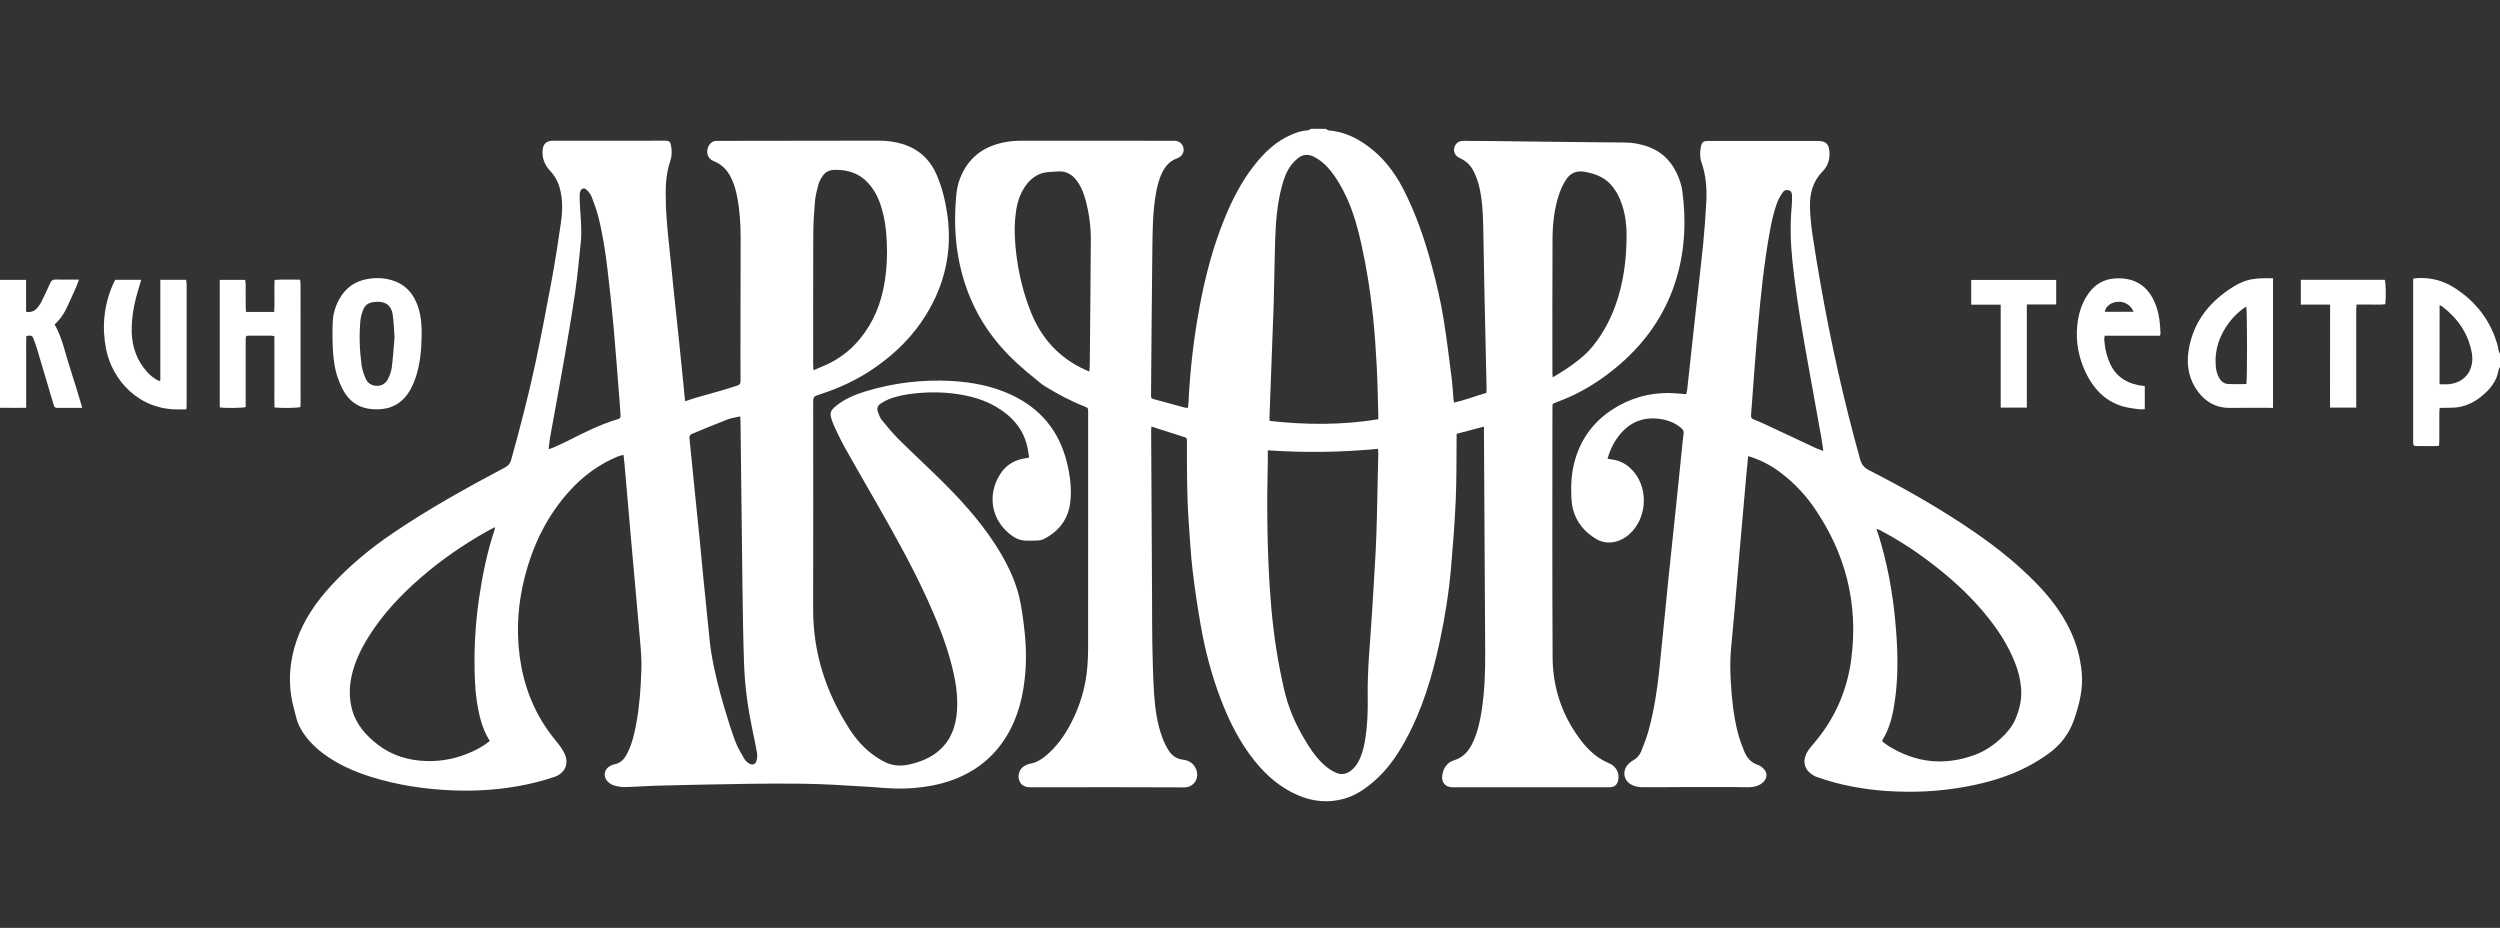
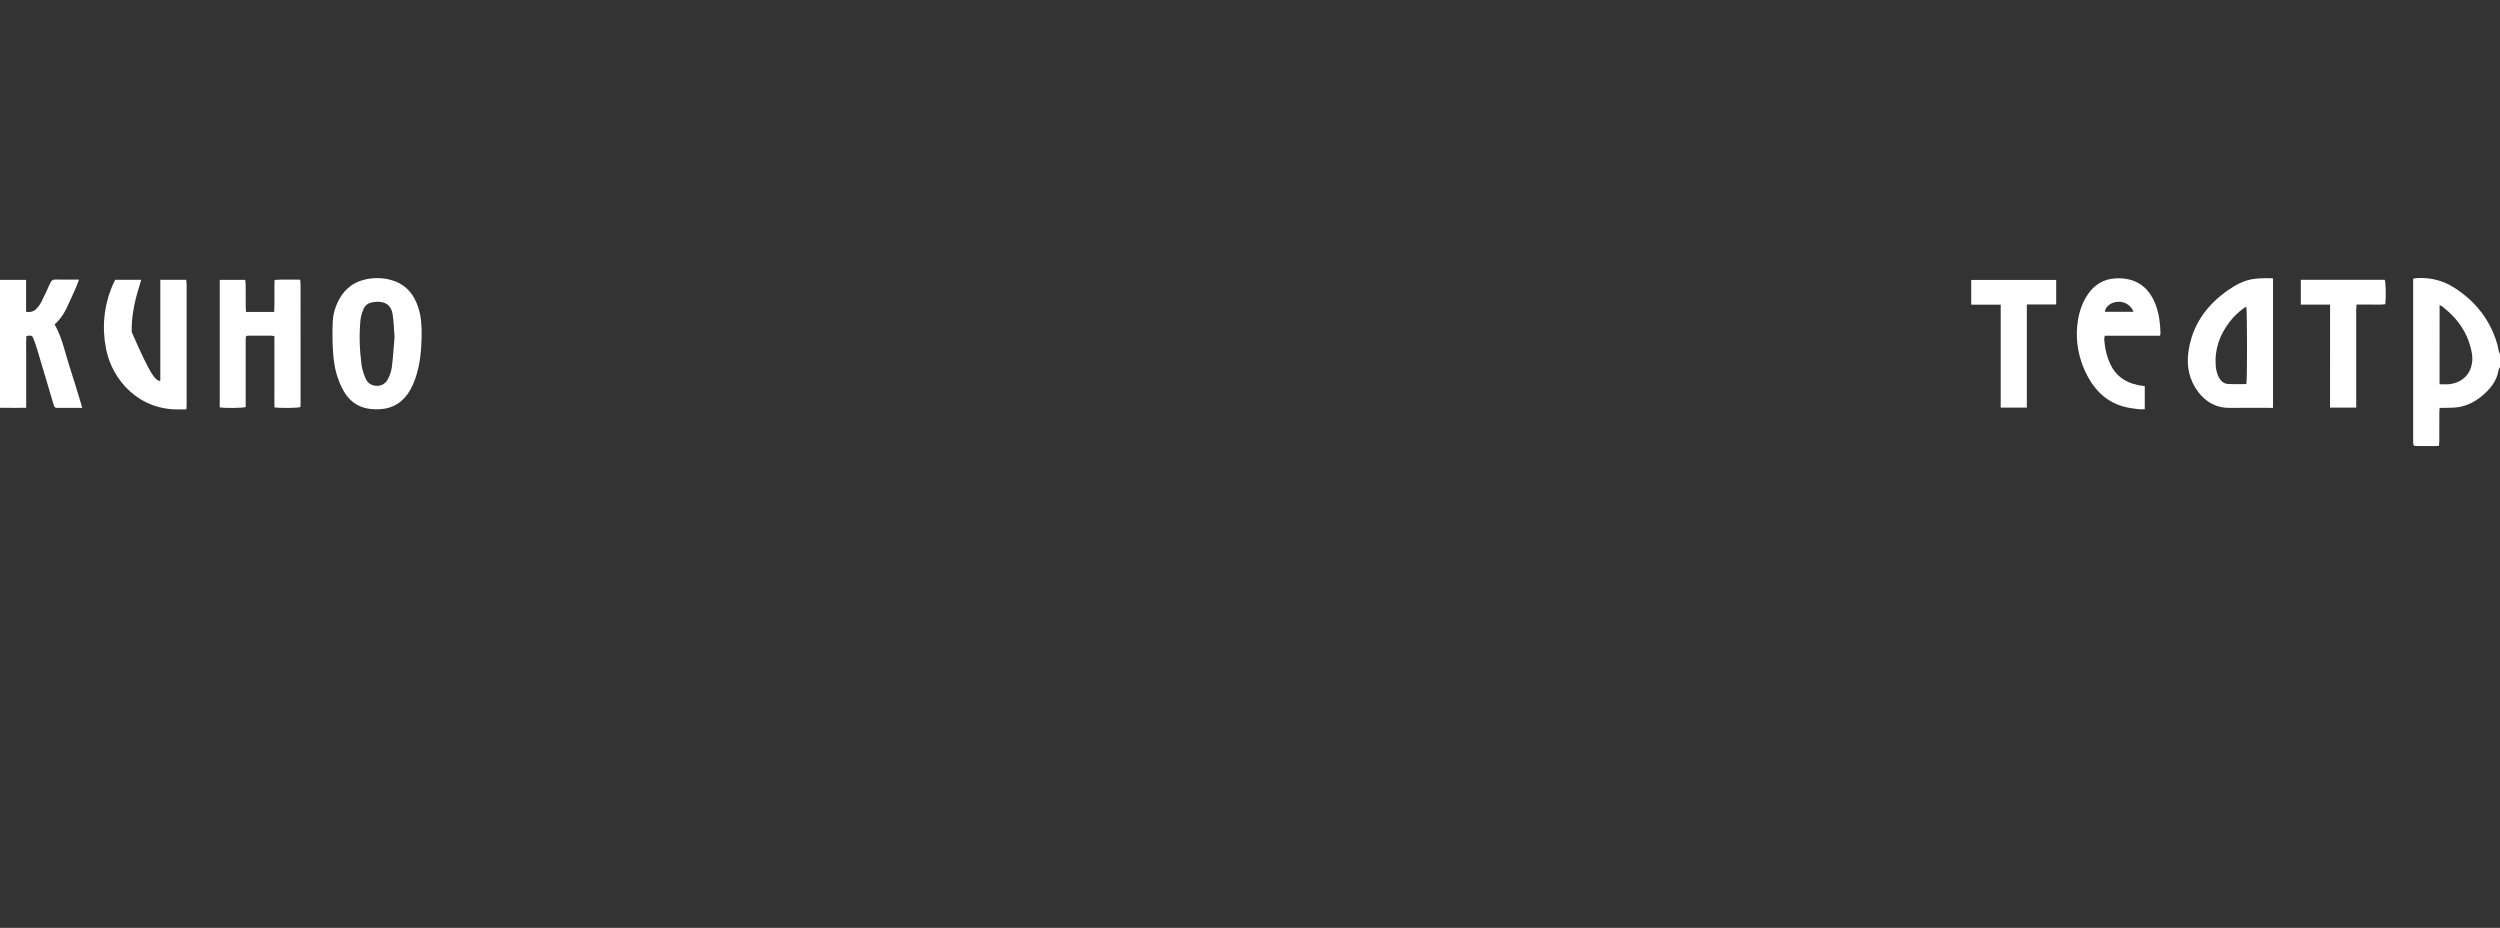
<svg xmlns="http://www.w3.org/2000/svg" width="194" height="72" viewBox="0 0 194 72" fill="none">
  <rect x="0" y="0" width="194" height="72" fill="#333333" stroke="none" />
  <g clip-path="url(#clip0_17_2390)">
-     <path d="M102.879 10C102.961 10.043 103.043 10.116 103.128 10.122C104.231 10.211 105.196 10.654 106.083 11.291C107.31 12.175 108.21 13.341 108.899 14.678C109.861 16.553 110.543 18.533 111.092 20.567C111.472 21.98 111.807 23.402 112.037 24.845C112.28 26.363 112.46 27.892 112.657 29.42C112.723 29.942 112.746 30.473 112.792 30.998C112.799 31.061 112.812 31.124 112.828 31.236C113.698 31.058 114.502 30.724 115.346 30.486C115.352 30.364 115.362 30.265 115.359 30.17C115.303 27.608 115.241 25.043 115.188 22.481C115.155 20.854 115.132 19.227 115.1 17.596C115.077 16.516 115.027 15.437 114.765 14.387C114.673 14.017 114.532 13.654 114.364 13.311C114.141 12.842 113.78 12.496 113.301 12.278C112.959 12.123 112.799 11.852 112.838 11.558C112.887 11.172 113.15 10.931 113.553 10.931C114.318 10.931 115.086 10.938 115.851 10.947C117.712 10.967 119.57 10.994 121.431 11.013C122.997 11.03 124.56 11.04 126.125 11.06C126.719 11.066 127.3 11.175 127.862 11.373C129.083 11.802 129.854 12.687 130.301 13.879C130.419 14.196 130.511 14.529 130.553 14.866C130.849 17.117 130.757 19.345 130.113 21.534C129.378 24.033 128.019 26.139 126.119 27.898C124.911 29.014 123.578 29.948 122.098 30.665C121.655 30.879 121.192 31.051 120.736 31.233C120.479 31.335 120.473 31.325 120.47 31.606C120.466 32.144 120.466 32.685 120.466 33.223C120.47 39.155 120.447 45.084 120.483 51.016C120.496 53.294 121.172 55.393 122.524 57.245C123.033 57.942 123.611 58.569 124.379 58.991C124.579 59.104 124.793 59.19 124.996 59.295C125.426 59.516 125.662 60.005 125.584 60.483C125.515 60.899 125.295 61.094 124.868 61.094C123.982 61.097 123.096 61.094 122.209 61.094C119.189 61.094 116.17 61.094 113.15 61.094C112.986 61.094 112.822 61.101 112.657 61.091C112.149 61.061 111.856 60.718 111.916 60.206C111.984 59.622 112.283 59.17 112.844 58.995C113.583 58.764 114.006 58.242 114.308 57.582C114.66 56.816 114.843 56.001 114.972 55.175C115.211 53.66 115.257 52.135 115.251 50.603C115.218 44.916 115.188 39.228 115.155 33.537C115.155 33.408 115.155 33.279 115.155 33.101C114.42 33.296 113.744 33.477 113.032 33.666C113.032 33.791 113.032 33.91 113.032 34.029C113.015 35.613 113.035 37.198 112.966 38.782C112.89 40.528 112.756 42.275 112.605 44.014C112.437 45.955 112.132 47.877 111.725 49.781C111.157 52.435 110.389 55.023 109.083 57.417C108.439 58.599 107.684 59.701 106.66 60.596C105.951 61.216 105.18 61.741 104.267 61.992C103.056 62.322 101.865 62.207 100.709 61.705C99.36 61.121 98.284 60.193 97.368 59.057C96.212 57.621 95.398 55.997 94.742 54.284C94.033 52.429 93.524 50.517 93.183 48.567C92.933 47.137 92.716 45.701 92.546 44.262C92.401 43.031 92.336 41.786 92.247 40.548C92.096 38.462 92.106 36.369 92.106 34.279C92.106 33.966 92.099 33.979 91.794 33.883C91.095 33.666 90.399 33.438 89.7 33.213C89.598 33.18 89.496 33.147 89.352 33.098C89.342 33.22 89.329 33.309 89.329 33.401C89.352 37.825 89.378 42.248 89.401 46.672C89.408 47.771 89.398 48.874 89.421 49.973C89.447 51.247 89.473 52.525 89.555 53.799C89.631 54.974 89.792 56.143 90.202 57.255C90.327 57.592 90.491 57.922 90.681 58.225C90.934 58.632 91.295 58.896 91.797 58.952C92.273 59.008 92.638 59.236 92.825 59.708C93.081 60.361 92.677 61.104 91.892 61.101C88.371 61.081 84.845 61.091 81.323 61.091C80.864 61.091 80.404 61.094 79.944 61.091C79.472 61.088 79.183 60.889 79.075 60.493C78.966 60.094 79.134 59.652 79.491 59.437C79.619 59.361 79.767 59.295 79.915 59.269C80.371 59.19 80.762 58.975 81.11 58.688C81.97 57.978 82.61 57.09 83.118 56.106C83.831 54.723 84.267 53.257 84.382 51.699C84.415 51.25 84.438 50.798 84.438 50.349C84.441 44.232 84.441 38.115 84.441 31.995C84.441 31.658 84.441 31.655 84.143 31.536C83.069 31.114 82.058 30.569 81.077 29.968C80.817 29.81 80.591 29.595 80.351 29.407C79.39 28.641 78.471 27.826 77.66 26.895C75.946 24.931 74.873 22.65 74.391 20.085C74.134 18.715 74.069 17.332 74.148 15.945C74.187 15.245 74.23 14.546 74.489 13.872C75.09 12.307 76.222 11.41 77.827 11.063C78.29 10.964 78.753 10.921 79.225 10.921C83.132 10.928 87.038 10.924 90.944 10.924C91.019 10.924 91.098 10.921 91.174 10.924C91.486 10.941 91.751 11.149 91.827 11.436C91.909 11.743 91.774 12.057 91.486 12.222C91.44 12.248 91.39 12.274 91.338 12.291C90.783 12.482 90.432 12.888 90.182 13.4C89.9 13.978 89.762 14.602 89.664 15.232C89.441 16.629 89.441 18.038 89.421 19.444C89.375 23.142 89.355 26.839 89.322 30.536C89.322 30.602 89.322 30.668 89.319 30.734C89.316 30.863 89.378 30.932 89.503 30.965C90.314 31.186 91.124 31.411 91.939 31.629C92.007 31.648 92.086 31.639 92.188 31.645C92.204 31.454 92.227 31.282 92.234 31.11C92.355 28.635 92.644 26.179 93.1 23.746C93.544 21.375 94.157 19.048 95.083 16.817C95.671 15.401 96.373 14.047 97.322 12.839C98.116 11.825 99.029 10.951 100.237 10.439C100.63 10.271 101.034 10.139 101.467 10.116C101.566 10.109 101.658 10.036 101.753 9.993C102.137 10 102.508 10 102.879 10ZM98.382 34.943C98.382 35.27 98.388 35.534 98.382 35.795C98.3 39.05 98.326 42.304 98.53 45.556C98.668 47.741 98.914 49.913 99.34 52.062C99.505 52.881 99.669 53.703 99.918 54.495C100.296 55.694 100.867 56.809 101.54 57.872C101.924 58.48 102.364 59.041 102.918 59.496C103.158 59.694 103.437 59.866 103.726 59.985C104.1 60.14 104.477 60.068 104.809 59.82C105.058 59.632 105.252 59.397 105.4 59.123C105.672 58.625 105.817 58.087 105.912 57.532C106.109 56.4 106.155 55.255 106.135 54.112C106.099 51.963 106.329 49.831 106.46 47.692C106.562 46.025 106.667 44.354 106.756 42.687C106.801 41.832 106.824 40.974 106.847 40.116C106.89 38.469 106.923 36.818 106.956 35.167C106.959 35.062 106.939 34.959 106.929 34.828C104.08 35.101 101.267 35.144 98.382 34.943ZM106.956 32.536C106.956 32.421 106.959 32.312 106.956 32.203C106.92 30.962 106.903 29.717 106.838 28.476C106.769 27.159 106.68 25.842 106.542 24.531C106.345 22.65 106.05 20.781 105.639 18.936C105.367 17.711 105.039 16.503 104.514 15.358C104.143 14.546 103.7 13.776 103.122 13.093C102.79 12.704 102.403 12.387 101.947 12.159C101.536 11.954 101.136 11.964 100.772 12.241C100.565 12.4 100.371 12.585 100.214 12.789C99.833 13.285 99.626 13.866 99.469 14.466C99.101 15.856 98.993 17.282 98.95 18.712C98.904 20.296 98.881 21.877 98.841 23.462C98.828 24.033 98.802 24.604 98.779 25.175C98.691 27.591 98.599 30.011 98.51 32.431C98.507 32.504 98.523 32.579 98.53 32.665C101.336 32.975 104.123 32.995 106.956 32.536ZM84.533 28.833C84.546 28.668 84.559 28.562 84.563 28.456C84.569 27.961 84.573 27.466 84.579 26.971C84.602 24.188 84.635 21.409 84.648 18.626C84.655 17.589 84.517 16.566 84.251 15.562C84.103 15.008 83.9 14.473 83.552 14.011C83.201 13.542 82.744 13.275 82.147 13.301C81.874 13.311 81.602 13.331 81.33 13.354C80.696 13.407 80.184 13.704 79.774 14.173C79.596 14.377 79.445 14.612 79.317 14.853C78.966 15.513 78.841 16.239 78.776 16.979C78.7 17.827 78.75 18.669 78.841 19.514C79.022 21.151 79.396 22.736 80.017 24.264C80.834 26.281 82.199 27.766 84.172 28.677C84.267 28.721 84.369 28.763 84.533 28.833ZM120.489 29.282C120.867 29.051 121.188 28.869 121.494 28.664C122.259 28.149 123 27.601 123.588 26.878C124.35 25.941 124.921 24.895 125.338 23.759C125.987 21.983 126.22 20.131 126.224 18.253C126.227 17.46 126.125 16.672 125.879 15.912C125.679 15.298 125.39 14.737 124.944 14.265C124.412 13.704 123.729 13.476 122.994 13.334C122.337 13.209 121.845 13.43 121.504 13.971C121.297 14.301 121.123 14.668 120.998 15.037C120.617 16.163 120.483 17.335 120.476 18.514C120.457 21.98 120.466 25.446 120.466 28.912C120.466 29.008 120.476 29.103 120.489 29.282Z" fill="white" />
    <path d="M194 28.486C193.964 28.552 193.908 28.618 193.898 28.687C193.757 29.582 193.219 30.222 192.552 30.764C192.037 31.183 191.446 31.48 190.786 31.592C190.445 31.652 190.091 31.635 189.743 31.648C189.611 31.655 189.483 31.648 189.316 31.648C189.306 31.787 189.293 31.903 189.293 32.018C189.29 32.745 189.293 33.471 189.29 34.197C189.29 34.326 189.273 34.451 189.267 34.596C189.129 34.603 189.024 34.613 188.915 34.613C188.499 34.613 188.085 34.613 187.668 34.613C187.261 34.613 187.261 34.613 187.261 34.187C187.261 33.857 187.261 33.527 187.261 33.197C187.261 29.457 187.261 25.716 187.261 21.976C187.261 21.867 187.261 21.759 187.261 21.633C187.35 21.613 187.419 21.587 187.491 21.584C188.587 21.508 189.602 21.768 190.517 22.366C192.155 23.435 193.288 24.901 193.816 26.809C193.849 26.925 193.852 27.047 193.882 27.166C193.911 27.278 193.961 27.387 194 27.496C194 27.826 194 28.156 194 28.486ZM189.309 29.816C189.575 29.816 189.818 29.836 190.054 29.813C190.718 29.75 191.472 29.374 191.748 28.512C191.863 28.149 191.883 27.78 191.817 27.407C191.541 25.868 190.711 24.686 189.487 23.759C189.447 23.729 189.395 23.716 189.313 23.683C189.309 25.73 189.309 27.743 189.309 29.816Z" fill="white" />
-     <path d="M53.169 31.14C53.494 31.031 53.77 30.932 54.049 30.85C54.732 30.652 55.418 30.47 56.097 30.272C56.475 30.163 56.846 30.034 57.223 29.919C57.41 29.863 57.469 29.744 57.466 29.549C57.456 28.866 57.459 28.186 57.459 27.502C57.463 24.498 57.466 21.494 57.473 18.49C57.476 17.411 57.41 16.335 57.203 15.272C57.105 14.764 56.967 14.265 56.734 13.8C56.442 13.209 56.019 12.75 55.392 12.505C54.811 12.281 54.745 11.614 55.08 11.192C55.208 11.03 55.375 10.931 55.589 10.931C55.687 10.931 55.785 10.931 55.884 10.931C59.964 10.924 64.047 10.921 68.127 10.914C68.778 10.914 69.414 10.984 70.038 11.175C71.272 11.558 72.152 12.354 72.67 13.536C73.104 14.526 73.36 15.575 73.511 16.645C73.911 19.451 73.334 22.049 71.853 24.445C70.839 26.086 69.496 27.41 67.921 28.509C66.608 29.427 65.18 30.104 63.66 30.592C63.099 30.774 63.102 30.774 63.102 31.381C63.102 36.663 63.118 41.945 63.099 47.226C63.086 50.623 64.08 53.7 65.892 56.532C66.378 57.291 66.966 57.981 67.691 58.529C67.95 58.727 68.233 58.902 68.518 59.061C69.171 59.417 69.864 59.487 70.586 59.318C71.449 59.117 72.26 58.797 72.927 58.193C73.819 57.387 74.18 56.331 74.262 55.165C74.351 53.934 74.141 52.733 73.832 51.544C73.386 49.824 72.723 48.187 71.991 46.573C70.849 44.057 69.509 41.651 68.141 39.254C67.284 37.755 66.421 36.263 65.577 34.761C65.291 34.256 65.049 33.725 64.793 33.203C64.701 33.015 64.628 32.82 64.559 32.622C64.362 32.051 64.422 31.87 64.898 31.483C65.584 30.929 66.385 30.605 67.215 30.355C69.362 29.707 71.558 29.443 73.793 29.562C75.408 29.648 76.987 29.945 78.467 30.632C80.745 31.691 82.199 33.451 82.797 35.907C83.04 36.907 83.171 37.924 83.056 38.95C82.909 40.281 82.18 41.222 81.008 41.826C80.877 41.895 80.716 41.931 80.568 41.941C80.23 41.961 79.892 41.961 79.554 41.951C79.206 41.938 78.891 41.819 78.605 41.624C76.905 40.459 76.56 38.393 77.64 36.752C78.1 36.056 78.772 35.669 79.596 35.557C79.669 35.547 79.741 35.531 79.859 35.508C79.82 35.26 79.797 35.022 79.747 34.788C79.445 33.286 78.516 32.266 77.236 31.533C76.334 31.015 75.346 30.741 74.318 30.586C73.209 30.417 72.096 30.411 70.983 30.529C70.287 30.605 69.598 30.727 68.942 30.992C68.722 31.081 68.508 31.203 68.311 31.338C68.114 31.474 68.036 31.695 68.111 31.922C68.193 32.16 68.278 32.411 68.433 32.599C68.853 33.117 69.283 33.636 69.756 34.105C70.76 35.101 71.801 36.062 72.812 37.052C74.436 38.644 75.976 40.314 77.22 42.232C77.932 43.331 78.54 44.486 78.933 45.744C79.189 46.566 79.308 47.418 79.422 48.266C79.596 49.567 79.672 50.871 79.567 52.185C79.422 53.961 79.019 55.661 78.07 57.189C77.099 58.757 75.726 59.84 74.013 60.49C72.992 60.876 71.932 61.068 70.849 61.157C69.916 61.233 68.991 61.183 68.065 61.104C67.271 61.035 66.47 61.012 65.675 60.956C63.109 60.777 60.535 60.794 57.965 60.827C55.68 60.856 53.392 60.909 51.108 60.965C50.235 60.985 49.358 61.058 48.485 61.078C48.196 61.084 47.898 61.025 47.619 60.942C47.441 60.889 47.264 60.761 47.136 60.622C46.785 60.242 46.88 59.704 47.33 59.447C47.441 59.384 47.569 59.328 47.694 59.305C48.131 59.222 48.407 58.949 48.613 58.575C48.886 58.08 49.063 57.549 49.194 57.004C49.503 55.707 49.651 54.383 49.723 53.053C49.739 52.723 49.749 52.392 49.765 52.062C49.811 51.168 49.719 50.283 49.641 49.395C49.559 48.441 49.473 47.49 49.388 46.536C49.243 44.906 49.093 43.272 48.951 41.641C48.791 39.799 48.633 37.96 48.472 36.118C48.449 35.857 48.42 35.597 48.387 35.296C48.213 35.346 48.062 35.372 47.924 35.428C46.506 36.022 45.291 36.907 44.254 38.036C42.462 39.987 41.339 42.301 40.699 44.863C40.328 46.342 40.151 47.847 40.2 49.372C40.273 51.557 40.762 53.64 41.822 55.568C42.209 56.275 42.672 56.925 43.184 57.545C43.42 57.829 43.644 58.14 43.804 58.473C44.182 59.255 43.837 60.011 43.02 60.289C42.065 60.612 41.09 60.853 40.099 61.022C38.474 61.302 36.839 61.398 35.195 61.335C33.012 61.253 30.862 60.936 28.774 60.279C27.451 59.863 26.194 59.305 25.075 58.47C24.569 58.093 24.119 57.661 23.735 57.163C23.374 56.697 23.105 56.185 22.967 55.608C22.849 55.106 22.695 54.611 22.613 54.102C22.37 52.62 22.521 51.164 23.003 49.745C23.565 48.101 24.533 46.711 25.695 45.447C27.133 43.879 28.764 42.535 30.524 41.347C33.304 39.465 36.235 37.838 39.196 36.27C39.445 36.138 39.587 35.973 39.665 35.692C40.361 33.18 41.021 30.662 41.563 28.113C42.019 25.964 42.429 23.802 42.83 21.64C43.092 20.214 43.309 18.778 43.519 17.342C43.65 16.447 43.686 15.546 43.453 14.655C43.315 14.123 43.066 13.658 42.688 13.255C42.281 12.819 42.065 12.304 42.101 11.697C42.134 11.172 42.393 10.921 42.918 10.921C45.817 10.918 48.718 10.918 51.617 10.918C51.922 10.918 52.02 11 52.076 11.31C52.148 11.707 52.145 12.103 52.017 12.486C51.748 13.278 51.659 14.09 51.656 14.922C51.653 16.299 51.771 17.668 51.922 19.035C52.05 20.194 52.155 21.356 52.276 22.514C52.421 23.891 52.572 25.271 52.713 26.647C52.831 27.796 52.946 28.945 53.061 30.094C53.081 30.43 53.123 30.757 53.169 31.14ZM38.008 57.496C37.67 56.965 37.45 56.416 37.295 55.842C37.036 54.882 36.905 53.901 36.859 52.914C36.757 50.745 36.862 48.583 37.174 46.434C37.437 44.625 37.801 42.843 38.382 41.106C38.398 41.06 38.398 41.007 38.411 40.905C38.165 41.033 37.962 41.133 37.765 41.245C35.91 42.291 34.164 43.499 32.559 44.906C31.059 46.216 29.706 47.662 28.636 49.359C28.042 50.303 27.553 51.293 27.3 52.389C27.09 53.304 27.077 54.215 27.34 55.126C27.671 56.271 28.429 57.103 29.335 57.796C30.428 58.635 31.702 59.011 33.068 59.057C34.321 59.1 35.523 58.843 36.665 58.318C37.131 58.1 37.581 57.852 38.008 57.496ZM57.443 32.312C57.092 32.395 56.764 32.434 56.465 32.546C55.516 32.913 54.578 33.302 53.639 33.692C53.576 33.718 53.524 33.814 53.507 33.887C53.488 33.969 53.507 34.062 53.517 34.147C53.655 35.527 53.79 36.904 53.931 38.284C54.049 39.442 54.17 40.601 54.285 41.763C54.387 42.803 54.482 43.843 54.584 44.883C54.709 46.14 54.834 47.398 54.965 48.656C55.031 49.289 55.083 49.927 55.181 50.554C55.414 52.033 55.785 53.482 56.209 54.915C56.468 55.789 56.737 56.661 57.053 57.513C57.23 57.991 57.502 58.437 57.758 58.886C57.84 59.031 57.988 59.157 58.132 59.246C58.385 59.404 58.621 59.325 58.704 59.041C58.763 58.84 58.776 58.605 58.74 58.397C58.628 57.737 58.48 57.083 58.346 56.426C58.017 54.829 57.801 53.215 57.742 51.59C57.666 49.468 57.64 47.345 57.611 45.223C57.555 41.043 57.512 36.864 57.463 32.685C57.463 32.573 57.453 32.467 57.443 32.312ZM63.128 28.727C63.42 28.605 63.65 28.506 63.88 28.41C65.419 27.77 66.591 26.7 67.451 25.277C68.226 23.993 68.6 22.577 68.754 21.095C68.859 20.075 68.856 19.055 68.764 18.032C68.689 17.206 68.531 16.401 68.236 15.625C68.032 15.097 67.747 14.618 67.366 14.199C66.673 13.443 65.794 13.169 64.796 13.179C64.376 13.182 64.047 13.334 63.821 13.681C63.69 13.879 63.568 14.1 63.506 14.328C63.388 14.773 63.273 15.226 63.233 15.681C63.161 16.556 63.112 17.437 63.109 18.315C63.096 21.659 63.102 25.003 63.102 28.347C63.102 28.453 63.115 28.559 63.128 28.727ZM42.57 34.857C42.718 34.808 42.81 34.785 42.895 34.748C43.292 34.567 43.696 34.398 44.087 34.197C45.344 33.556 46.604 32.923 47.963 32.52C48.121 32.474 48.17 32.381 48.154 32.226C48.137 32.074 48.141 31.919 48.127 31.764C47.963 29.671 47.809 27.578 47.625 25.485C47.491 23.977 47.327 22.468 47.149 20.963C46.985 19.567 46.775 18.174 46.427 16.81C46.296 16.302 46.119 15.803 45.928 15.311C45.846 15.104 45.705 14.905 45.544 14.747C45.321 14.526 45.088 14.612 45.012 14.919C44.989 15.014 44.976 15.113 44.98 15.212C44.983 15.476 44.989 15.741 45.006 16.005C45.062 16.936 45.163 17.87 45.068 18.804C44.937 20.095 44.819 21.385 44.632 22.67C44.366 24.485 44.057 26.294 43.742 28.1C43.401 30.057 43.033 32.012 42.682 33.969C42.636 34.246 42.613 34.527 42.57 34.857Z" fill="white" />
-     <path d="M135.654 35.408C135.602 35.97 135.549 36.481 135.503 36.996C135.333 38.934 135.159 40.875 134.991 42.813C134.873 44.16 134.765 45.51 134.647 46.857C134.548 47.995 134.446 49.134 134.335 50.273C134.246 51.164 134.259 52.053 134.312 52.944C134.387 54.251 134.525 55.555 134.847 56.826C134.975 57.334 135.162 57.833 135.359 58.318C135.562 58.81 135.891 59.193 136.429 59.364C136.58 59.411 136.721 59.52 136.836 59.632C137.171 59.952 137.154 60.388 136.816 60.705C136.518 60.982 136.147 61.071 135.759 61.088C135.365 61.101 134.971 61.078 134.578 61.074C133.471 61.071 132.368 61.071 131.262 61.074C130.005 61.078 128.745 61.094 127.487 61.088C127.231 61.088 126.959 61.045 126.723 60.949C125.941 60.632 125.82 59.741 126.463 59.193C126.545 59.123 126.637 59.054 126.733 59.005C127.038 58.84 127.248 58.589 127.369 58.275C127.576 57.744 127.789 57.212 127.937 56.661C128.354 55.119 128.6 53.545 128.764 51.957C129.014 49.54 129.244 47.121 129.49 44.704C129.67 42.932 129.867 41.162 130.051 39.39C130.215 37.805 130.376 36.217 130.537 34.633C130.57 34.316 130.596 33.999 130.645 33.682C130.678 33.471 130.606 33.332 130.445 33.2C129.966 32.801 129.408 32.589 128.804 32.507C127.336 32.305 126.227 32.893 125.416 34.105C125.114 34.553 124.901 35.045 124.743 35.593C124.839 35.613 124.917 35.633 124.999 35.643C125.748 35.719 126.342 36.072 126.815 36.653C127.944 38.039 127.773 40.251 126.447 41.446C125.685 42.133 124.668 42.304 123.87 41.829C122.987 41.301 122.337 40.558 122.068 39.532C121.993 39.248 121.957 38.947 121.94 38.653C121.894 37.749 121.93 36.848 122.15 35.966C122.649 33.949 123.841 32.461 125.633 31.47C127.028 30.701 128.538 30.397 130.127 30.526C130.353 30.546 130.583 30.569 130.845 30.592C130.872 30.48 130.911 30.368 130.924 30.256C131.151 28.202 131.371 26.146 131.597 24.092C131.784 22.399 131.988 20.705 132.158 19.012C132.27 17.886 132.355 16.754 132.411 15.625C132.464 14.598 132.375 13.582 132.037 12.598C131.902 12.205 131.906 11.796 131.991 11.39C132.067 11.02 132.178 10.938 132.552 10.938C135.398 10.938 138.241 10.938 141.087 10.938C141.651 10.938 141.917 11.165 141.963 11.733C142.012 12.317 141.861 12.875 141.451 13.285C140.673 14.06 140.43 15.014 140.453 16.054C140.47 16.754 140.539 17.46 140.64 18.154C140.831 19.458 141.051 20.758 141.28 22.059C142.085 26.631 143.092 31.153 144.34 35.626C144.458 36.049 144.651 36.293 145.036 36.488C147.524 37.759 149.956 39.126 152.293 40.664C154.384 42.04 156.373 43.549 158.116 45.364C159.101 46.391 159.961 47.51 160.591 48.798C161.12 49.874 161.438 51.016 161.546 52.208C161.658 53.459 161.359 54.651 160.955 55.826C160.578 56.928 159.905 57.803 158.979 58.473C158.474 58.836 157.942 59.17 157.391 59.46C155.887 60.256 154.272 60.724 152.611 61.035C150.58 61.414 148.531 61.52 146.47 61.385C144.629 61.263 142.826 60.939 141.08 60.325C140.998 60.295 140.913 60.272 140.834 60.233C140.082 59.846 139.8 59.173 140.223 58.394C140.338 58.183 140.489 57.988 140.647 57.81C142.334 55.888 143.335 53.65 143.663 51.118C144.221 46.814 143.204 42.889 140.739 39.34C139.938 38.188 138.95 37.204 137.794 36.402C137.233 36.013 136.619 35.722 135.979 35.494C135.884 35.455 135.786 35.438 135.654 35.408ZM146.06 57.526C146.204 57.635 146.352 57.767 146.516 57.869C148.627 59.19 150.859 59.444 153.202 58.595C153.993 58.308 154.683 57.846 155.3 57.272C155.749 56.852 156.134 56.397 156.39 55.816C156.731 55.03 156.908 54.231 156.836 53.38C156.78 52.729 156.623 52.102 156.39 51.495C155.822 50.009 154.945 48.715 153.931 47.504C152.72 46.058 151.325 44.81 149.831 43.671C148.584 42.72 147.271 41.869 145.882 41.139C145.813 41.103 145.735 41.083 145.61 41.037C145.685 41.265 145.741 41.426 145.794 41.595C145.85 41.773 145.905 41.951 145.955 42.13C146.634 44.473 146.998 46.87 147.163 49.299C147.277 50.97 147.284 52.64 147.051 54.304C146.9 55.387 146.683 56.45 146.092 57.397C146.076 57.42 146.076 57.46 146.06 57.526ZM141.49 34.992C141.428 34.573 141.385 34.237 141.326 33.907C141.028 32.239 140.729 30.576 140.427 28.912C139.905 26.056 139.409 23.201 139.098 20.313C138.943 18.877 138.904 17.441 139.038 16.001C139.065 15.727 139.061 15.453 139.061 15.179C139.061 14.995 139.006 14.823 138.805 14.764C138.618 14.707 138.451 14.764 138.343 14.925C138.215 15.117 138.087 15.308 137.995 15.519C137.66 16.302 137.492 17.134 137.338 17.965C136.888 20.412 136.642 22.884 136.416 25.357C136.33 26.288 136.258 27.218 136.186 28.149C136.081 29.509 135.986 30.869 135.881 32.226C135.868 32.401 135.93 32.487 136.084 32.546C136.36 32.652 136.632 32.768 136.898 32.893C138.247 33.52 139.593 34.154 140.939 34.785C141.093 34.851 141.257 34.903 141.49 34.992Z" fill="white" />
    <path d="M17.052 21.716C17.715 21.716 18.355 21.716 19.028 21.716C19.041 21.844 19.061 21.96 19.064 22.075C19.068 22.66 19.064 23.241 19.068 23.825C19.068 23.944 19.081 24.063 19.091 24.205C19.823 24.205 20.529 24.205 21.277 24.205C21.326 23.386 21.274 22.567 21.306 21.722C21.97 21.676 22.61 21.706 23.289 21.702C23.302 21.821 23.322 21.924 23.322 22.026C23.325 25.116 23.325 28.209 23.325 31.299C23.325 31.398 23.315 31.493 23.312 31.589C23.072 31.662 21.822 31.681 21.3 31.619C21.284 31.17 21.297 30.711 21.293 30.256C21.29 29.793 21.293 29.331 21.293 28.869C21.293 28.407 21.293 27.945 21.293 27.483C21.293 27.024 21.293 26.565 21.293 26.08C21.162 26.066 21.067 26.047 20.972 26.047C20.446 26.043 19.921 26.043 19.396 26.047C19.078 26.047 19.064 26.06 19.064 26.383C19.061 28.044 19.064 29.704 19.064 31.368C19.064 31.444 19.064 31.52 19.064 31.589C18.812 31.665 17.433 31.681 17.052 31.612C17.052 28.318 17.052 25.026 17.052 21.716Z" fill="white" />
    <path d="M176.386 21.597C176.386 24.967 176.386 28.285 176.386 31.648C176.255 31.648 176.14 31.648 176.022 31.648C175.027 31.648 174.029 31.639 173.035 31.652C172.001 31.665 171.197 31.226 170.583 30.417C169.88 29.493 169.664 28.427 169.821 27.298C170.117 25.208 171.243 23.65 172.953 22.478C173.511 22.099 174.095 21.782 174.765 21.666C175.297 21.574 175.828 21.584 176.386 21.597ZM174.315 23.831C174.295 23.828 174.269 23.815 174.253 23.825C174.197 23.855 174.138 23.891 174.089 23.931C173.695 24.231 173.337 24.564 173.032 24.96C172.25 25.971 171.84 27.1 171.942 28.394C171.968 28.714 172.037 29.024 172.195 29.308C172.342 29.572 172.565 29.773 172.861 29.793C173.347 29.826 173.836 29.803 174.318 29.803C174.391 29.47 174.384 24.099 174.315 23.831Z" fill="white" />
    <path d="M32.719 26.076C32.7 27.192 32.601 28.295 32.234 29.358C32.132 29.658 32.004 29.952 31.85 30.229C31.341 31.15 30.56 31.685 29.506 31.754C28.403 31.827 27.441 31.513 26.795 30.549C26.572 30.216 26.407 29.836 26.263 29.46C25.987 28.734 25.882 27.968 25.836 27.199C25.794 26.466 25.79 25.726 25.82 24.99C25.846 24.314 26.053 23.67 26.404 23.085C26.831 22.376 27.451 21.907 28.252 21.709C28.941 21.537 29.641 21.537 30.33 21.722C31.269 21.973 31.919 22.567 32.306 23.459C32.595 24.125 32.7 24.828 32.716 25.548C32.723 25.723 32.719 25.901 32.719 26.076ZM30.616 26.179C30.57 25.584 30.563 24.967 30.465 24.366C30.356 23.7 29.929 23.402 29.253 23.416C29.145 23.419 29.037 23.435 28.928 23.452C28.59 23.505 28.328 23.68 28.2 23.997C28.091 24.267 27.996 24.558 27.97 24.848C27.861 26.01 27.904 27.175 28.058 28.331C28.104 28.674 28.226 29.011 28.354 29.334C28.462 29.602 28.656 29.813 28.954 29.899C29.43 30.034 29.884 29.863 30.113 29.401C30.251 29.12 30.366 28.81 30.405 28.499C30.504 27.733 30.547 26.968 30.616 26.179Z" fill="white" />
    <path d="M6.375 31.648C5.692 31.648 5.058 31.645 4.425 31.652C4.274 31.652 4.211 31.576 4.175 31.447C3.742 29.982 3.309 28.519 2.869 27.057C2.784 26.773 2.678 26.495 2.57 26.218C2.475 25.977 2.278 26.043 2.048 26.076C2.015 26.532 2.035 26.991 2.032 27.446C2.029 27.908 2.032 28.37 2.032 28.833C2.032 29.295 2.032 29.757 2.032 30.219C2.032 30.678 2.032 31.14 2.032 31.645C1.343 31.652 0.683 31.652 0 31.642C0 28.324 0 25.03 0 21.719C0.676 21.719 1.329 21.719 2.025 21.719C2.025 22.547 2.025 23.366 2.025 24.195C2.37 24.251 2.636 24.165 2.839 23.95C2.994 23.785 3.128 23.591 3.23 23.386C3.466 22.917 3.686 22.435 3.903 21.953C3.985 21.768 4.093 21.689 4.303 21.692C4.894 21.706 5.482 21.696 6.132 21.696C5.905 22.366 5.593 22.953 5.331 23.558C5.068 24.165 4.743 24.736 4.238 25.172C4.838 26.221 5.045 27.38 5.41 28.483C5.731 29.453 6.013 30.434 6.315 31.411C6.332 31.474 6.345 31.536 6.375 31.648Z" fill="white" />
-     <path d="M12.441 29.526C12.441 26.928 12.441 24.327 12.441 21.712C13.123 21.712 13.767 21.712 14.443 21.712C14.456 21.838 14.482 21.953 14.482 22.066C14.486 25.211 14.486 28.357 14.482 31.5C14.482 31.576 14.469 31.648 14.456 31.771C14.262 31.771 14.082 31.767 13.901 31.771C10.78 31.83 8.702 29.506 8.226 27.06C7.901 25.383 8.062 23.733 8.731 22.148C8.794 21.996 8.873 21.854 8.941 21.712C9.614 21.712 10.264 21.712 10.957 21.712C10.895 21.917 10.845 22.095 10.793 22.27C10.438 23.409 10.192 24.568 10.222 25.769C10.251 26.971 10.648 28.027 11.462 28.915C11.715 29.189 12.011 29.407 12.345 29.566C12.378 29.552 12.408 29.539 12.441 29.526Z" fill="white" />
+     <path d="M12.441 29.526C12.441 26.928 12.441 24.327 12.441 21.712C13.123 21.712 13.767 21.712 14.443 21.712C14.456 21.838 14.482 21.953 14.482 22.066C14.486 25.211 14.486 28.357 14.482 31.5C14.482 31.576 14.469 31.648 14.456 31.771C14.262 31.771 14.082 31.767 13.901 31.771C10.78 31.83 8.702 29.506 8.226 27.06C7.901 25.383 8.062 23.733 8.731 22.148C8.794 21.996 8.873 21.854 8.941 21.712C9.614 21.712 10.264 21.712 10.957 21.712C10.895 21.917 10.845 22.095 10.793 22.27C10.438 23.409 10.192 24.568 10.222 25.769C11.715 29.189 12.011 29.407 12.345 29.566C12.378 29.552 12.408 29.539 12.441 29.526Z" fill="white" />
    <path d="M167.615 26.053C166.175 26.053 164.756 26.053 163.332 26.053C163.253 26.281 163.302 26.476 163.322 26.667C163.375 27.218 163.526 27.747 163.755 28.248C164.179 29.169 164.921 29.674 165.889 29.879C166.06 29.915 166.234 29.932 166.434 29.962C166.434 30.549 166.434 31.137 166.434 31.747C166.092 31.804 165.761 31.724 165.433 31.681C163.673 31.444 162.538 30.387 161.812 28.823C161.294 27.704 161.077 26.522 161.192 25.291C161.277 24.406 161.52 23.561 162.032 22.821C162.662 21.907 163.552 21.534 164.638 21.603C166.004 21.689 166.841 22.462 167.3 23.706C167.556 24.406 167.635 25.136 167.655 25.878C167.655 25.911 167.638 25.954 167.615 26.053ZM163.329 24.198C164.084 24.198 164.816 24.198 165.561 24.198C165.4 23.733 164.914 23.406 164.409 23.416C163.923 23.422 163.417 23.693 163.329 24.198Z" fill="white" />
    <path d="M180.814 23.637C180.04 23.637 179.304 23.637 178.543 23.637C178.543 22.973 178.543 22.356 178.543 21.715C180.729 21.715 182.895 21.715 185.059 21.715C185.141 21.963 185.164 23.062 185.098 23.607C184.743 23.66 184.376 23.627 184.011 23.634C183.641 23.64 183.27 23.634 182.866 23.634C182.856 23.772 182.843 23.888 182.843 24.003C182.843 26.39 182.843 28.773 182.843 31.16C182.843 31.312 182.843 31.46 182.843 31.629C182.147 31.629 181.5 31.629 180.811 31.629C180.814 28.965 180.814 26.324 180.814 23.637Z" fill="white" />
    <path d="M155.254 23.643C154.473 23.643 153.734 23.643 152.966 23.643C152.966 22.98 152.966 22.353 152.966 21.722C155.175 21.722 157.355 21.722 159.56 21.722C159.56 22.356 159.56 22.967 159.56 23.627C158.812 23.627 158.067 23.627 157.282 23.627C157.282 26.317 157.282 28.961 157.282 31.629C156.596 31.629 155.946 31.629 155.254 31.629C155.254 28.965 155.254 26.321 155.254 23.643Z" fill="white" />
  </g>
  <defs>
    <clipPath id="clip0_17_2390">
      <rect width="194" height="52.184" fill="white" transform="translate(0 10)" />
    </clipPath>
  </defs>
</svg>